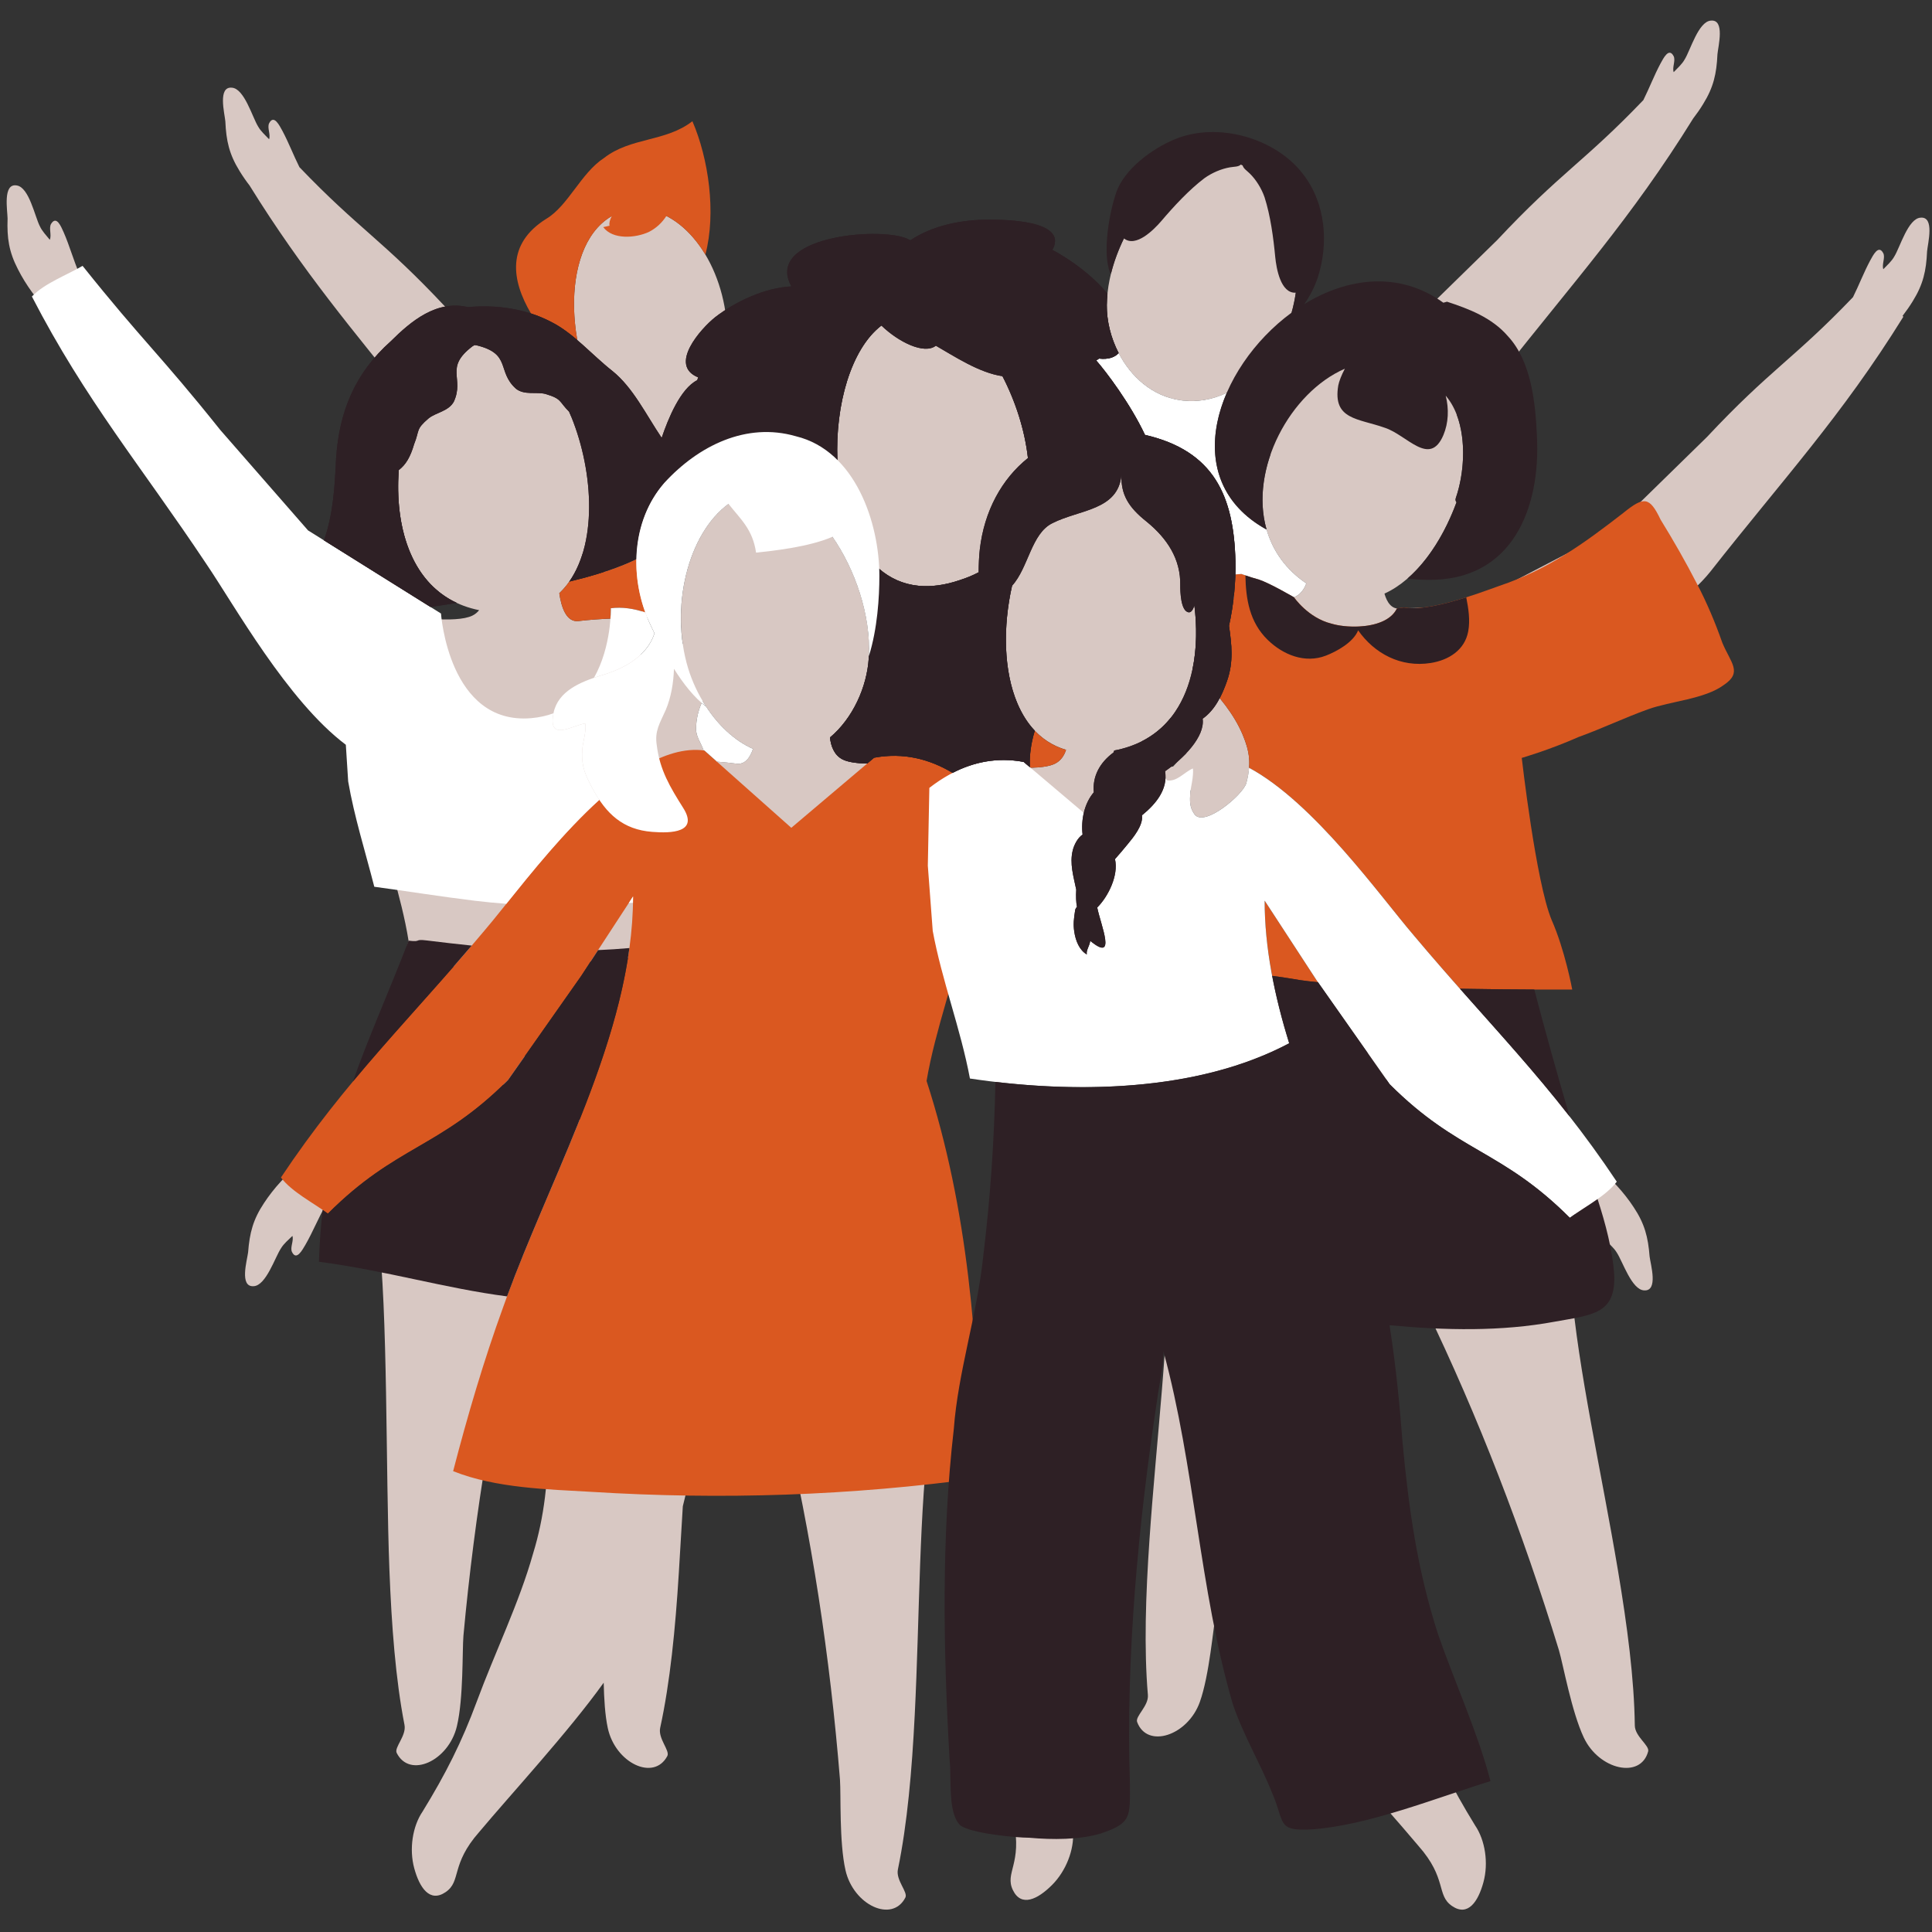
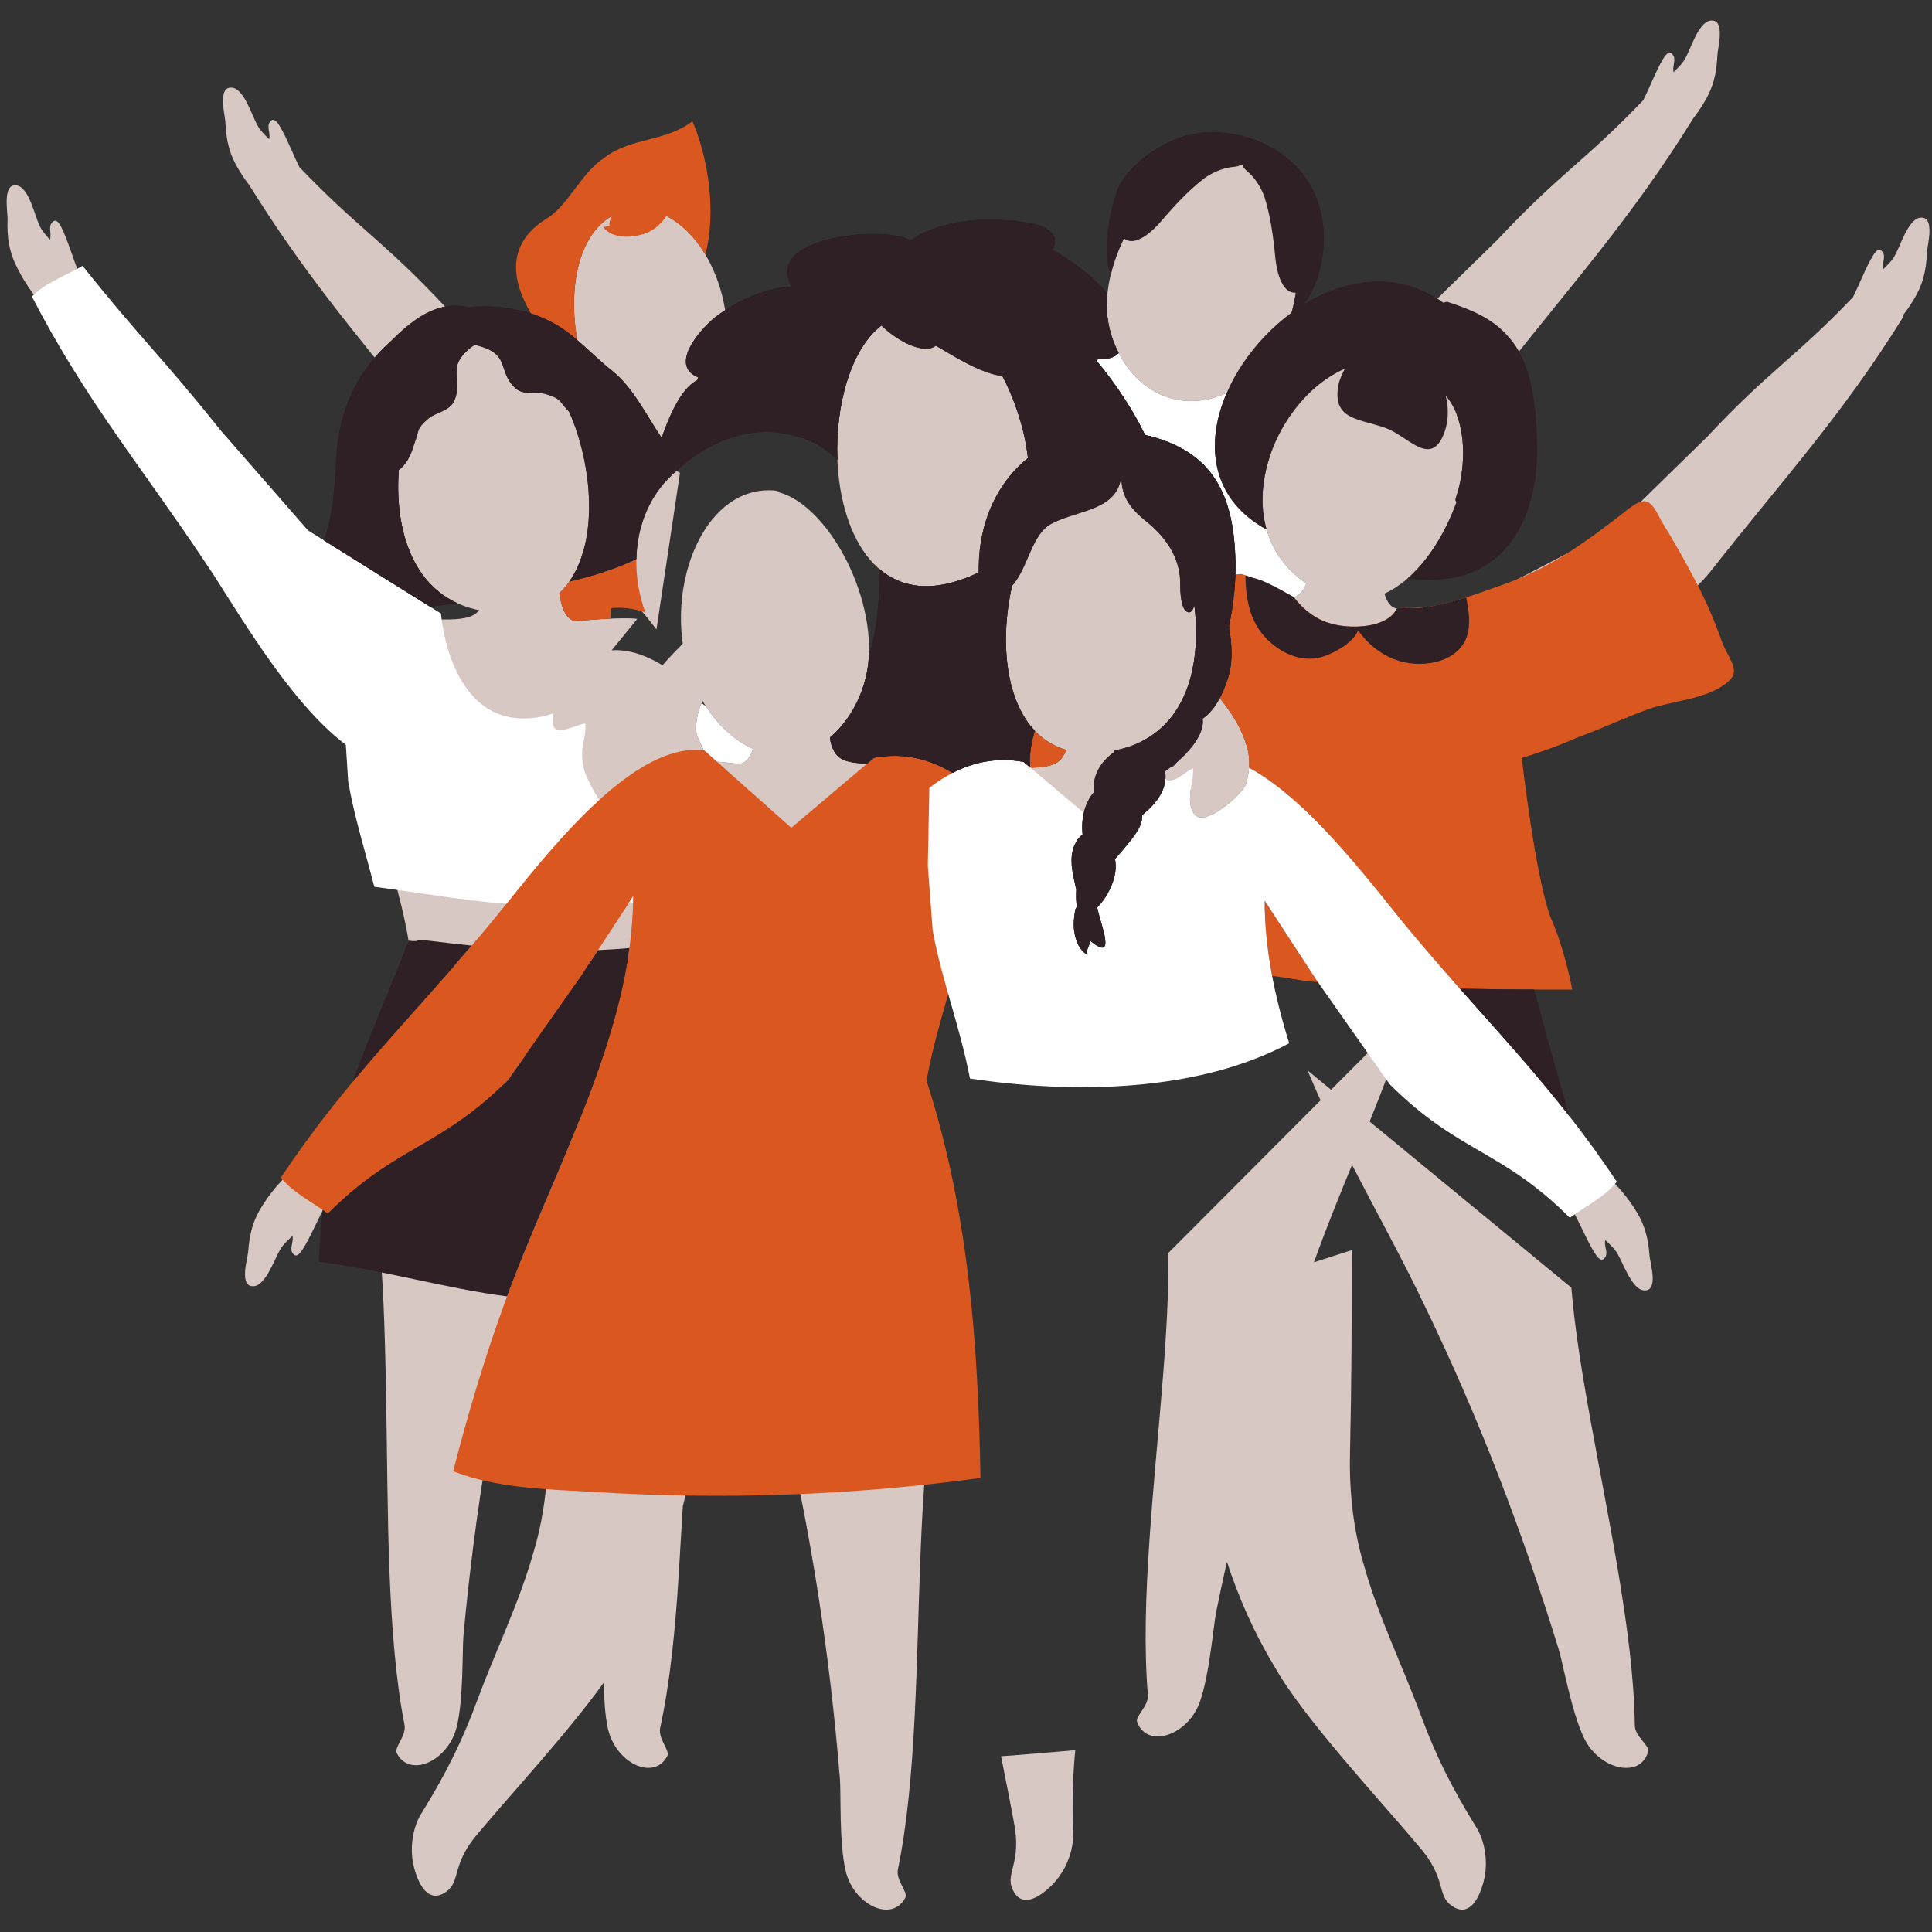
<svg xmlns="http://www.w3.org/2000/svg" zoomAndPan="magnify" viewBox="0 0 675 675" preserveAspectRatio="xMidYMid meet" version="1.0">
  <rect x="0" y="0" width="675" height="675" fill="#333333" stroke="none" />
  <defs>
    <clipPath id="1e398b2e26">
      <path d="M 397 353 L 576 353 L 576 667.188 L 397 667.188 Z M 397 353 " clip-rule="nonzero" />
    </clipPath>
    <clipPath id="37f27b5764">
      <path d="M 514 76.031 L 674.117 76.031 L 674.117 266 L 514 266 Z M 514 76.031 " clip-rule="nonzero" />
    </clipPath>
    <clipPath id="fe915a3545">
      <path d="M 251 405 L 325 405 L 325 667.188 L 251 667.188 Z M 251 405 " clip-rule="nonzero" />
    </clipPath>
  </defs>
  <path fill="#d8c8c3" d="M 236.219 152.469 C 252.504 150.098 254.281 131.832 254.141 117.637 C 253.906 94.312 240.73 74.781 224.961 73.031 L 225.746 72.859 C 199.688 71.508 195.285 107.617 205.93 133.457 C 211.617 147.25 219.273 154.93 236.219 152.469 " fill-opacity="1" fill-rule="nonzero" />
  <path fill="#d8c8c3" d="M 315.949 108.195 L 321.758 110.008 C 282.082 104.555 279.176 221.773 335.309 202.699 C 387.57 186.336 343.051 92.746 315.949 108.195 " fill-opacity="1" fill-rule="nonzero" />
  <path fill="#d8c8c3" d="M 257.316 266.809 C 253.871 266.352 249.574 266.004 245.773 265.812 C 246.238 265.344 246.414 264.418 246.043 262.879 C 245.367 260.074 243.113 257.633 243.176 254.547 C 243.25 250.941 244.102 247.789 245.457 244.887 C 249.727 252.09 255.793 258.422 263.09 261.637 C 262.035 264.727 260.273 267.203 257.316 266.809 Z M 241 263.051 C 241.523 264.234 242.426 265.172 243.34 265.703 C 242.684 265.684 242.059 265.664 241.465 265.66 C 241.109 264.688 240.891 263.793 241 263.051 Z M 140.598 335.547 C 146.305 336.496 152.043 337.262 157.887 337.641 C 174.816 338.742 192.012 337.312 208.863 335.684 C 216.922 334.902 225.07 334.211 233.055 332.832 C 237.332 332.094 241.512 331.109 245.715 330.273 C 239.496 312.559 234.844 294.688 234.348 277.059 C 237.316 277.801 240.43 277.871 242.742 276.547 C 244.508 275.535 244.645 273.906 244.148 272.074 L 279.289 301.969 L 316.891 265.832 C 316.891 265.832 300.285 268.273 294.426 265.344 C 291.316 263.793 290.281 260.457 289.977 257.664 C 297.984 250.98 302.914 239.965 303.535 229.922 C 305.086 204.625 287.34 174.828 270.941 171.719 L 272.074 171.535 C 248.73 168.316 234.699 198.066 238.535 224.887 C 236.148 227.305 233.711 229.809 231.484 232.426 C 225.473 228.824 219.449 226.777 213.684 227.219 L 222.637 216.242 C 220.691 215.727 209.453 216.086 202.125 216.98 C 197.781 217.512 196.074 211.914 195.406 207.258 C 199.184 203.703 201.844 198.973 203.527 193.531 C 212.688 201.055 221.688 209.645 229.352 219.945 L 237.574 165.188 L 199.492 145.348 C 192.75 128.922 181.289 116.805 168.27 119.617 L 167.832 119.188 L 171.168 117.328 C 169.215 116.699 167.289 116.551 165.406 116.816 L 155.672 107.297 C 133.59 83.707 125.395 80.109 104.617 58.406 C 102.516 54.211 100.859 49.809 98.637 45.66 C 97.652 43.895 95.695 39.824 94.023 43.074 C 93.281 44.621 94.598 46.926 94.02 48.648 C 92.676 47.207 91.148 45.941 90.164 44.168 C 88.176 40.969 85.375 30.957 81.031 30.637 C 76 30.121 78.473 39.609 78.73 42.398 C 79.027 49.199 80.09 53.93 83.73 59.797 C 84.773 61.508 85.98 63.242 87.285 64.934 C 87.277 64.934 87.277 64.941 87.273 64.941 C 105.848 94.883 123.398 115.531 144.145 141.348 C 134.527 167.867 136.801 207.047 167.406 213.18 C 166.785 213.945 166.016 214.617 165.031 215.09 C 159.137 217.957 142.566 215.328 142.566 215.328 L 156.496 228.402 C 146.578 227.516 138.059 231.184 130.871 236.625 L 130.121 260.715 L 131.41 280.91 C 134.172 296.93 140.191 312.57 142.762 328.816 C 142.008 331.059 141.289 333.297 140.598 335.547 " fill-opacity="1" fill-rule="nonzero" />
  <path fill="#d8c8c3" d="M 27.789 95.781 C 25.695 91 24.34 85.945 22.246 81.164 C 21.398 79.312 19.766 75.102 17.844 78.223 C 16.98 79.699 18.113 82.102 17.398 83.773 C 16.176 82.234 14.75 80.848 13.906 79.004 C 12.18 75.656 10.172 65.453 5.867 64.797 C 0.891 63.895 2.613 73.539 2.648 76.344 C 2.41 83.141 3.105 87.949 6.27 94.078 C 8.992 99.461 13.082 105.168 17.512 109.34 L 21.227 110.625 C 22.566 112.703 24.758 113.477 26.926 114.422 C 31.418 116.496 36.168 117.906 34.461 111.234 C 33.312 105.855 30.012 100.938 27.789 95.781 " fill-opacity="1" fill-rule="nonzero" />
  <path fill="#d8c8c3" d="M 443.793 159.066 C 438.523 174.469 440.352 191.801 454.832 202.719 C 455.355 203.113 455.871 203.469 456.398 203.832 C 455.66 205.84 454.359 207.746 452.102 208.695 C 446.059 211.223 429.652 207.676 429.652 207.676 L 464.746 246.25 L 509.551 213.039 C 507.637 212.418 496.402 212.156 489.027 212.641 C 486.141 212.832 484.562 210.41 483.699 207.395 C 494.777 202.367 503.648 189.719 508.871 175.492 C 508.562 175.117 508.414 174.617 508.625 174.016 C 511.465 165.828 512.402 154.008 508.969 144.949 C 515.152 140.227 520.469 135.668 524.27 130.922 C 549.723 98.523 569.91 76.305 591.488 41.508 C 591.488 41.5 591.488 41.5 591.484 41.496 C 592.789 39.801 593.996 38.074 595.035 36.363 C 598.676 30.496 599.734 25.766 600.039 18.969 C 600.289 16.168 602.766 6.688 597.73 7.203 C 593.395 7.523 590.59 17.535 588.605 20.734 C 587.621 22.504 586.094 23.773 584.746 25.211 C 584.172 23.488 585.484 21.184 584.742 19.641 C 583.066 16.387 581.113 20.457 580.125 22.23 C 577.91 26.379 576.246 30.773 574.152 34.973 C 553.367 56.676 545.18 60.277 523.098 83.863 L 489.789 116.441 L 441.195 141.75 L 443.793 159.066 " fill-opacity="1" fill-rule="nonzero" />
  <g clip-path="url(#1e398b2e26)">
    <path fill="#d8c8c3" d="M 565.305 548.82 C 559.543 514.48 551.301 478.254 549 449.895 L 478.531 391.848 C 483.648 379.125 488.516 366.332 492.473 353.234 L 465.043 380.734 L 456.844 373.98 C 458.293 377.488 459.801 380.961 461.371 384.418 L 408.164 437.785 C 408.652 466.234 403.988 503.094 401.609 537.832 C 400.281 557.215 399.66 575.941 401.047 592.184 C 401.371 596.043 396.539 599.625 397.293 601.641 C 400.816 611.09 415.016 606.391 419.199 594.633 C 422.566 585.168 423.867 568.582 424.863 563.41 C 426.062 557.477 427.336 551.555 428.656 545.637 C 432.746 558.129 438.059 570.305 445.176 582.082 C 455.254 600.137 482.027 628.723 495.59 644.93 C 505.68 656.352 501.734 662.109 507.309 665.918 C 512.883 669.734 516.438 664.367 518.277 657.629 C 520.121 650.887 518.879 642.914 515.371 637.77 C 507.305 624.656 501.66 613.48 496.426 599.316 C 490.148 582.316 481.605 564.828 476.781 547.676 C 472.816 534.805 471.355 521.305 471.66 507.723 C 472.238 482.184 472.305 459.855 472.242 436.777 L 459.074 441.023 C 459.242 440.578 459.391 440.117 459.559 439.668 C 463.523 428.668 467.941 417.812 472.375 406.969 C 480.922 423.582 490.035 439.941 498.039 456.789 C 516.59 495.148 532.109 535.555 544.656 576.543 C 546.152 581.598 549.062 597.98 553.344 607.066 C 558.66 618.363 573.242 621.652 575.832 611.902 C 576.383 609.824 571.219 606.734 571.168 602.855 C 570.965 586.559 568.52 567.984 565.305 548.82 " fill-opacity="1" fill-rule="nonzero" />
  </g>
  <g clip-path="url(#37f27b5764)">
    <path fill="#d8c8c3" d="M 670.977 76.051 C 666.641 76.367 663.836 86.383 661.848 89.578 C 660.867 91.355 659.336 92.625 657.992 94.059 C 657.414 92.34 658.73 90.031 657.988 88.492 C 656.309 85.238 654.359 89.305 653.371 91.078 C 651.156 95.223 649.488 99.621 647.395 103.824 C 626.613 125.52 618.422 129.121 596.34 152.715 L 563.031 185.285 L 514.438 210.602 L 522.66 265.363 C 546.402 233.43 582.961 217.926 597.52 199.773 C 622.969 167.375 643.406 145.457 664.992 110.66 C 664.906 110.551 664.809 110.465 664.723 110.363 C 666.027 108.664 667.238 106.926 668.289 105.215 C 671.922 99.348 672.984 94.617 673.281 87.812 C 673.535 85.02 676.012 75.539 670.977 76.051 " fill-opacity="1" fill-rule="nonzero" />
  </g>
  <path fill="#d8c8c3" d="M 115.043 402.391 C 112.781 403.09 110.516 403.609 108.949 405.527 L 105.125 406.398 C 100.25 410.047 95.555 415.266 92.25 420.312 C 88.422 426.055 87.203 430.75 86.684 437.539 C 86.336 440.324 83.555 449.715 88.594 449.371 C 92.945 449.195 96.074 439.277 98.164 436.148 C 99.211 434.41 100.773 433.188 102.168 431.801 C 102.688 433.539 101.297 435.797 101.992 437.367 C 103.559 440.676 105.648 436.668 106.688 434.93 C 109.297 430.41 111.215 425.531 113.824 421.012 C 116.605 416.145 120.434 411.617 122.172 406.398 C 124.609 399.961 119.742 400.832 115.043 402.391 " fill-opacity="1" fill-rule="nonzero" />
  <g clip-path="url(#fe915a3545)">
    <path fill="#d8c8c3" d="M 273.676 494.766 C 283.551 536.219 290.02 579.016 293.469 621.742 C 293.848 626.996 293.172 643.625 295.398 653.414 C 298.16 665.594 311.699 671.938 316.316 662.973 C 317.301 661.062 312.926 656.934 313.707 653.137 C 317.008 637.176 318.613 618.512 319.59 599.102 C 321.34 564.328 321.078 527.176 324.93 498.984 L 251.234 405.043 C 256.57 435.371 266.727 464.754 273.676 494.766 " fill-opacity="1" fill-rule="nonzero" />
  </g>
  <path fill="#d8c8c3" d="M 244.641 449.297 C 245.008 446.344 245.383 443.523 245.777 440.863 L 199.109 387.184 C 201.98 376.621 204.609 366.012 206.621 355.273 L 187.777 374.141 L 171.02 354.867 C 172.668 364.891 174.84 374.805 177.242 384.684 L 132.074 429.91 C 135.598 458.148 134.699 513.754 136.055 548.543 C 136.809 567.961 138.199 586.645 141.32 602.637 C 142.059 606.449 137.633 610.527 138.602 612.445 C 143.117 621.461 156.723 615.277 159.625 603.129 C 161.965 593.359 161.48 576.727 161.914 571.484 C 165.852 528.797 172.809 486.074 183.16 444.738 C 184.66 438.57 186.301 432.422 188.008 426.301 C 188.957 430.043 189.879 433.789 190.766 437.551 C 190.727 458.652 190.828 479.402 191.355 502.859 C 191.664 516.441 190.203 529.941 186.238 542.812 C 181.414 559.965 172.867 577.453 166.59 594.453 C 161.352 608.617 155.711 619.785 147.648 632.906 C 144.137 638.051 142.895 646.016 144.734 652.758 C 146.578 659.504 150.133 664.867 155.707 661.055 C 161.285 657.238 157.344 651.48 167.43 640.059 C 178.543 626.785 198.52 605.195 210.918 587.895 C 211.039 593.445 211.383 599.285 212.344 603.73 C 214.965 615.941 228.43 622.438 233.148 613.52 C 234.156 611.625 229.832 607.445 230.656 603.66 C 234.133 587.734 235.953 569.094 237.156 549.695 C 237.609 542.297 238.078 534.395 238.562 526.262 C 244.727 502.039 247.25 476.777 250.066 451.047 L 244.641 449.297 " fill-opacity="1" fill-rule="nonzero" />
  <path fill="#d8c8c3" d="M 412.371 139.832 C 429.305 142.305 443.656 128.332 449.348 114.723 C 460.02 89.227 448.266 54.246 422.23 55.504 L 423.352 55.754 C 406.781 57.328 386.957 83.262 386.695 106.574 C 386.535 120.602 396.098 137.445 412.371 139.832 " fill-opacity="1" fill-rule="nonzero" />
  <path fill="#d8c8c3" d="M 349.742 613.594 C 351.43 622.109 353.035 630.008 354.16 636.305 C 357.227 651.234 350.938 654.27 353.879 660.352 C 356.812 666.43 362.566 663.551 367.52 658.617 C 372.469 653.691 375.359 646.16 374.879 639.953 C 374.57 629.695 374.777 620.727 375.68 611.473 C 367.039 612.172 358.395 613.012 349.742 613.594 " fill-opacity="1" fill-rule="nonzero" />
  <path fill="#d8c8c3" d="M 570.773 421.777 C 567.469 416.73 562.77 411.512 557.898 407.863 L 554.07 406.992 C 552.504 405.074 550.242 404.555 547.984 403.855 C 543.285 402.297 538.41 401.426 540.848 407.863 C 542.586 413.082 546.414 417.602 549.195 422.473 C 551.812 426.996 553.723 431.867 556.332 436.395 C 557.371 438.133 559.461 442.133 561.031 438.824 C 561.723 437.266 560.332 435.004 560.852 433.258 C 562.25 434.656 563.809 435.875 564.859 437.613 C 566.941 440.742 570.078 450.66 574.426 450.832 C 579.465 451.18 576.684 441.785 576.336 439.004 C 575.816 432.215 574.602 427.52 570.773 421.777 " fill-opacity="1" fill-rule="nonzero" />
  <path fill="#d8c8c3" d="M 398.941 258.977 C 402.988 256.922 406.305 254.168 408.965 250.879 C 411.715 254.535 413.754 258.477 414.453 263.188 C 413.039 264.57 411.262 266.18 409.852 267.812 C 408.398 267.949 406.992 268.102 405.711 268.273 C 401.48 268.84 399.695 263.555 398.941 258.977 Z M 415.855 276.828 C 415.691 279.895 415.562 281.984 417.293 284.449 C 420.656 289.258 434.34 277.602 435.422 273.648 C 437.258 266.93 436.617 262.586 434.195 256.766 C 431.191 249.551 425.816 243.078 420.312 237.504 C 419.094 236.27 417.863 235.039 416.641 233.797 C 418.527 224.801 418.191 214.742 416.262 205.145 C 415.777 202.703 415.176 200.281 414.5 197.914 C 408.543 177.422 395.656 161.211 382.926 166.109 L 388.402 168.781 C 353.895 158.59 333.883 250.68 372.453 261.969 C 371.828 263.918 370.684 265.77 368.598 266.809 C 362.734 269.738 346.137 267.297 346.137 267.297 L 383.73 303.434 L 415.969 276.012 C 415.914 276.355 415.867 276.652 415.855 276.828 " fill-opacity="1" fill-rule="nonzero" />
  <path fill="#DA5820" d="M 202.117 216.984 C 205.441 216.578 209.574 216.281 213.281 216.121 C 213.441 213.895 213.402 212.504 213.402 212.504 C 217.34 212.023 221.367 212.59 225.473 213.988 C 223.422 208.375 222.324 202.355 222.324 196.363 C 222.324 196.008 222.336 195.676 222.336 195.34 C 220.738 196.109 219.141 196.816 217.574 197.445 C 211.629 199.82 205.348 201.648 198.914 203.188 C 197.871 204.664 196.699 206.027 195.41 207.262 C 196.07 211.922 197.785 217.52 202.117 216.984 " fill-opacity="1" fill-rule="nonzero" />
  <path fill="#DA5820" d="M 337.145 323.758 L 338.863 300.992 L 338.324 273.801 C 329.312 266.82 318.395 262.305 305.395 264.727 L 276.461 289.219 L 246.082 262.207 C 218.324 258.422 184.254 307.633 169.113 325.297 C 142.613 356.844 120.867 377.328 98.156 411.395 C 101.938 416.441 109.508 420.23 114.555 424.016 C 138.531 400.039 153.52 401.32 177.488 377.348 L 203.102 340.906 L 221.18 313.199 C 221.18 361.543 191.883 411.348 175.766 456.758 C 169.078 475.156 163.367 494.508 158.316 513.992 C 173.289 519.992 191.723 520.344 206.531 521.215 C 252.223 524.07 297.297 522.566 342.555 516.363 C 341.77 469.223 338.246 422.441 323.723 377.656 C 326.828 359.359 333.82 341.793 337.145 323.758 " fill-opacity="1" fill-rule="nonzero" />
  <path fill="#DA5820" d="M 372.457 261.992 C 371.828 263.938 370.668 265.77 368.59 266.809 C 366.609 267.789 363.434 268.172 360.047 268.227 L 359.812 268.039 C 359.801 267.746 359.801 267.438 359.785 267.129 C 359.785 266.895 359.773 266.66 359.773 266.414 C 359.773 266.078 359.785 265.723 359.785 265.375 C 359.801 265.156 359.812 264.922 359.828 264.688 C 359.887 263.336 360.047 261.945 360.297 260.496 C 360.297 260.453 360.297 260.422 360.309 260.395 C 360.59 258.766 360.984 257.07 361.527 255.309 C 364.457 258.387 368.082 260.715 372.457 261.992 " fill-opacity="1" fill-rule="nonzero" />
  <path fill="#DA5820" d="M 441.84 314.664 C 441.84 323.387 442.812 332.152 444.473 340.934 C 448.105 341.438 451.527 341.953 454.371 342.453 C 456.199 342.715 458.258 342.957 460.484 343.18 L 459.918 342.371 L 441.84 314.664 " fill-opacity="1" fill-rule="nonzero" />
  <path fill="#DA5820" d="M 601.762 224.613 C 599.301 217.598 596.348 210.547 592.875 203.949 C 588.977 196.352 584.598 188.711 580.184 181.566 C 576.32 173.48 574.375 173.348 567.129 179.219 C 553.184 190.027 540.84 198.988 523.816 204.699 C 515.797 207.586 499.223 213.816 490.52 212.246 L 488.055 212.574 C 484.637 219.688 471.418 219.777 465.184 217.891 C 457 215.875 452.102 208.688 452.102 208.688 C 452.102 208.688 443.621 203.723 439.793 202.48 C 437.699 201.914 435.676 201.254 433.711 200.535 C 433.004 200.57 432.309 200.645 431.609 200.699 C 431.441 206.457 430.723 212.602 429.391 218.652 C 430.316 225.168 431.055 231.184 428.684 237.945 C 427.977 239.984 427.145 242.016 426.141 243.922 C 429.402 247.875 432.277 252.168 434.195 256.766 C 435.902 260.871 436.703 264.258 436.395 268.238 C 459.105 280.492 482.188 313.078 493.914 326.762 C 499.496 333.41 504.859 339.551 510.074 345.445 C 531.199 345.828 549.305 345.727 549.305 345.727 C 549.305 345.727 546.781 331.996 542.105 321.406 C 536.625 308.312 531.668 264.797 531.668 264.797 C 531.668 264.797 541.008 262.133 551.594 257.465 C 559.621 254.574 567.707 250.711 575.734 247.828 C 583.758 244.938 595.547 244.266 602.242 239.332 C 608.902 234.887 604.719 231.664 601.762 224.613 " fill-opacity="1" fill-rule="nonzero" />
  <path fill="#FFFFFF" d="M 493.914 326.762 C 482.188 313.078 459.105 280.492 436.395 268.238 C 436.266 269.906 435.965 271.668 435.422 273.648 C 434.34 277.602 420.656 289.258 417.293 284.449 C 415.562 281.984 415.691 279.895 415.855 276.828 C 415.918 275.73 417.109 271.082 416.781 268.48 C 413.691 269.77 411.117 273.371 407.512 272.602 C 407.5 272.418 407.508 272.227 407.523 272.039 L 386.559 290.684 L 357.633 266.191 C 344.625 263.77 333.707 268.285 324.695 275.266 L 324.164 302.457 L 325.875 325.223 C 329.055 342.496 335.602 359.344 338.875 376.812 C 375.773 382.332 418.676 381.434 450.414 364.492 C 445.262 347.871 441.84 331.184 441.84 314.664 L 459.918 342.371 L 485.531 378.812 C 509.508 402.789 524.488 401.504 548.465 425.477 C 553.512 421.695 561.082 417.906 564.867 412.859 C 542.156 378.789 520.414 358.309 493.914 326.762 " fill-opacity="1" fill-rule="nonzero" />
  <path fill="#DA5820" d="M 241.91 42.355 C 232.527 49.637 220.43 47.898 211.051 55.184 C 202.961 60.449 198.555 71.84 190.891 76.43 C 176.832 85.195 178.645 97.871 185.52 109.535 C 187.898 110.301 190.238 111.266 192.512 112.453 C 195.777 114.082 198.793 116.348 201.711 118.836 C 198.484 100.91 201.914 82.289 213.75 75.504 C 213.066 76.785 212.758 77.93 212.961 78.863 L 210.754 79.348 C 214.062 83.824 222.027 83.215 226.746 81.016 C 229.391 79.652 231.352 77.723 232.824 75.457 C 238.105 78.164 242.809 82.887 246.449 88.961 C 250.293 74.285 247.547 55.395 241.91 42.355 " fill-opacity="1" fill-rule="nonzero" />
  <path fill="#FFFFFF" d="M 221.141 315.414 C 221.152 314.676 221.18 313.938 221.18 313.199 L 219.676 315.504 C 220.156 315.477 220.641 315.449 221.141 315.414 " fill-opacity="1" fill-rule="nonzero" />
  <path fill="#FFFFFF" d="M 238.527 224.887 C 238.434 224.191 238.348 223.484 238.266 222.789 C 238.348 223.484 238.434 224.191 238.527 224.887 " fill-opacity="1" fill-rule="nonzero" />
  <path fill="#FFFFFF" d="M 246.672 246.82 C 246.152 246.438 245.641 246.027 245.137 245.586 C 243.965 248.293 243.246 251.234 243.176 254.547 C 243.117 257.367 244.996 259.664 245.836 262.188 C 245.918 262.195 246.004 262.191 246.082 262.203 L 250.477 266.109 C 252.867 266.301 255.25 266.535 257.316 266.809 C 260.281 267.203 262.035 264.727 263.09 261.637 C 256.457 258.711 250.844 253.215 246.672 246.82 " fill-opacity="1" fill-rule="nonzero" />
-   <path fill="#FFFFFF" d="M 225.465 213.98 C 221.375 212.59 217.332 212.012 213.41 212.504 C 213.41 212.504 213.742 225.832 207.52 236.809 C 208.172 236.586 208.82 236.367 209.453 236.16 C 216.824 234.062 224.457 230.371 227.879 223.27 C 228.176 222.598 228.434 221.93 228.66 221.254 C 228.09 220.094 227.57 218.996 227.098 217.992 C 226.488 216.688 225.957 215.344 225.465 213.98 " fill-opacity="1" fill-rule="nonzero" />
  <path fill="#FFFFFF" d="M 203.398 262.746 C 203.398 259.586 204.98 255.902 204.453 252.742 C 199.742 253.527 191.383 259.258 193.367 249.215 C 191.039 250.066 188.449 250.668 185.543 250.914 C 156.742 253.34 154.074 214.352 154.074 214.352 L 107.617 185.309 L 76.961 150.223 C 55.801 123.73 50.016 119.371 28.848 92.883 C 23.414 96.082 15.469 99.004 11.145 103.598 C 29.938 139.98 49.266 162.75 72.098 197.043 C 81.922 211.492 100.383 244.801 120.828 260.211 L 121.645 273.012 C 123.773 285.359 127.621 297.508 130.77 309.812 C 142.469 311.398 154.145 313.273 165.855 314.699 C 169.543 315.145 173.227 315.496 176.906 315.77 C 185.582 304.965 197.082 290.613 209.398 279.449 C 208.598 278.258 207.824 276.996 207.086 275.641 C 204.715 271.168 203.137 268.012 203.398 262.746 " fill-opacity="1" fill-rule="nonzero" />
  <path fill="#FFFFFF" d="M 431.633 196.152 C 431.668 197.633 431.648 199.156 431.602 200.699 C 432.309 200.645 433.004 200.57 433.711 200.535 C 434.527 200.832 435.355 201.113 436.191 201.387 C 436.457 201.477 436.719 201.562 436.98 201.648 C 437.902 201.941 438.836 202.223 439.793 202.48 C 443.621 203.723 452.102 208.688 452.102 208.688 C 454.359 207.746 455.66 205.84 456.398 203.824 C 455.879 203.465 455.355 203.113 454.832 202.715 C 448.371 197.844 444.438 191.699 442.523 185.016 C 422.906 174.199 420.973 154.91 428.605 137.262 C 423.66 139.598 418.168 140.68 412.371 139.832 C 402.496 138.387 395.094 131.609 390.84 123.371 C 389.43 124.863 387.215 125.664 383.984 125.285 L 383.004 125.945 C 386.438 129.84 394.879 140.996 400.035 151.941 C 424.102 157.504 431.113 173.262 431.633 196.152 " fill-opacity="1" fill-rule="nonzero" />
  <path fill="#2e2025" d="M 357.633 266.191 L 359.816 268.039 C 359.613 264.293 360.094 260.059 361.527 255.297 C 359.023 252.676 357.047 249.465 355.508 245.891 C 354.461 244.402 354.461 244.395 355.504 245.883 C 350.578 234.387 350.375 218.828 353.594 204.645 C 359.336 198.383 360.293 186.305 367.773 182.75 C 377.133 178 390.66 178.359 391.805 165.941 C 391.617 172.797 394.191 177.184 400.68 182.316 C 407.707 188.078 412.547 195.23 412.359 204.586 C 412.348 206.312 412.457 213.734 415.387 213.938 C 416.238 213.969 416.848 212.93 417.293 211.551 C 417.379 212.281 417.469 213.016 417.539 213.746 C 417.555 213.914 417.566 214.086 417.586 214.258 C 417.648 214.996 417.703 215.738 417.75 216.477 C 417.762 216.664 417.773 216.848 417.785 217.039 C 417.828 217.914 417.863 218.789 417.883 219.668 C 417.883 219.766 417.883 219.863 417.883 219.969 C 417.895 220.785 417.895 221.605 417.883 222.422 C 417.875 222.547 417.875 222.672 417.871 222.801 C 417.848 223.715 417.812 224.625 417.754 225.527 C 417.754 225.535 417.75 225.547 417.75 225.559 C 417.691 226.461 417.613 227.359 417.516 228.254 C 417.504 228.32 417.5 228.383 417.492 228.453 C 417.285 230.297 417 232.117 416.621 233.891 C 416.621 233.902 416.621 233.906 416.617 233.918 C 415.473 239.324 413.516 244.344 410.609 248.641 L 410.613 248.641 C 406.879 254.152 401.59 258.473 394.422 260.875 C 392.812 261.418 391.113 261.871 389.301 262.203 L 389.02 262.918 C 389.012 262.926 389.008 262.926 389 262.93 C 384.285 266.402 381.613 271.238 382.156 276.812 C 378.805 280.703 377.637 286.492 378.227 291.586 C 376.531 292.703 375.285 295.117 374.797 297.074 C 373.648 301.699 375.074 306.242 376.008 310.801 C 375.879 313.234 375.953 315.293 376.27 316.852 C 375.938 317.188 375.695 317.578 375.629 318.035 C 375.164 321.051 374.941 322.832 375.312 325.441 C 375.801 328.785 377.156 331.973 379.703 333.473 C 379.441 331.953 380.625 330.648 380.914 328.719 C 390.348 336.52 384.539 323.094 383.348 317.062 C 387.199 313.234 390.855 305.805 389.555 300.164 C 391.129 298.406 392.605 296.609 393.973 294.961 C 395.852 292.691 399.496 288.336 398.98 284.855 C 403.949 280.824 408.086 275.707 407.055 269.449 C 413.402 265.086 421.062 257.406 420.176 251.113 C 424.523 248.039 426.922 242.977 428.684 237.945 C 431.055 231.176 430.309 225.164 429.383 218.652 C 431.078 210.977 431.797 203.148 431.633 196.152 C 431.113 173.262 424.102 157.504 400.035 151.941 C 394.879 140.988 386.438 129.84 383.004 125.945 L 383.988 125.281 C 387.223 125.664 389.438 124.859 390.844 123.363 C 388.074 118.031 386.637 112.086 386.695 106.574 C 386.711 105.27 386.785 103.941 386.93 102.621 C 381.773 96.348 374.469 90.949 367.582 87.238 L 367.914 86.902 C 372.84 76.738 350.203 76.738 345.285 76.738 C 336.098 76.738 325.918 78.703 318.051 83.953 L 316.734 83.297 C 306.434 79.109 267.004 82.832 276.492 100.059 C 267.117 100.543 256.891 105.375 249.82 110.855 C 244.898 114.793 233.406 127.582 243.914 131.844 L 243.594 132.828 C 237.715 135.766 233.418 146.32 231.176 152.973 C 225.676 144.805 221.172 135.402 213.957 129.605 C 206.84 124.012 200.406 116.395 192.512 112.453 C 183.309 107.645 172.996 106.441 163.492 107.297 C 152.52 104.73 143.625 112.172 136.523 119.234 C 123.941 130.426 118.523 143.844 117.422 160.09 C 116.953 170.051 116.41 179.602 113.199 188.785 L 150.395 212.047 C 153.457 211.625 156.52 211.156 159.578 210.645 C 143.238 203.012 137.934 183.523 139.312 164.254 C 141.793 162.352 143.367 159.707 144.695 155.164 C 146.676 150.266 145.141 150.086 149.805 146.121 C 152.375 144.09 156.773 143.68 158.57 140.312 C 162.344 132.043 155.133 128.555 165.043 121.012 C 165.289 120.867 165.535 120.719 165.781 120.566 C 166.066 120.605 166.355 120.652 166.641 120.68 C 178.73 123.656 173.508 129.727 180.254 135.809 C 183.242 138.18 187.445 136.805 190.609 137.648 C 196.461 139.414 195.145 140.191 198.875 143.879 C 207.211 163.082 209.004 188.797 198.91 203.184 C 205.34 201.648 211.625 199.82 217.574 197.445 C 219.141 196.816 220.734 196.109 222.34 195.34 C 222.547 185.656 225.613 176.133 232.137 168.672 C 233.098 167.621 234.105 166.613 235.137 165.621 C 235.336 165.43 235.535 165.246 235.738 165.055 C 236.766 164.09 237.812 163.152 238.902 162.266 C 249.934 153.223 263.82 148.277 278.094 152.422 C 283.836 153.824 288.633 156.777 292.57 160.703 C 291.781 141.668 297.25 121.918 307.941 113.738 C 313.949 119.543 322.914 123.949 326.973 120.785 C 333.254 124.375 342.102 130.277 350.25 131.434 C 354.766 140.141 358.043 150.203 359.137 160.031 C 349.953 167.387 343.875 178.543 342.32 191.973 C 342.039 194.547 341.93 197.227 341.918 199.938 C 341.828 199.984 341.734 200.035 341.637 200.09 C 340.793 200.527 339.914 200.941 339 201.328 C 338.789 201.414 338.566 201.5 338.355 201.586 C 337.438 201.953 336.5 202.301 335.52 202.613 C 335.445 202.641 335.379 202.664 335.305 202.688 C 330 204.488 325.227 205.07 320.957 204.66 C 315.566 204.133 310.988 202.023 307.18 198.754 C 307.18 198.754 307.18 198.762 307.18 198.762 C 307.207 199.574 307.23 200.387 307.23 201.18 C 307.23 201.586 307.227 202.016 307.219 202.441 C 307.219 202.691 307.219 202.941 307.215 203.207 C 307.203 203.738 307.191 204.281 307.172 204.836 C 307.172 204.953 307.168 205.066 307.16 205.18 C 307.129 206.273 307.074 207.414 307.008 208.586 C 306.988 208.844 306.973 209.102 306.957 209.359 C 306.887 210.418 306.797 211.504 306.691 212.602 C 306.668 212.879 306.641 213.152 306.613 213.434 C 306.551 214.055 306.48 214.684 306.406 215.32 C 306.348 215.773 306.285 216.23 306.223 216.688 C 306.176 217.043 306.137 217.398 306.086 217.754 C 305.523 221.613 304.711 225.547 303.547 229.27 C 303.547 229.477 303.547 229.695 303.527 229.918 C 302.914 239.965 297.977 250.98 289.977 257.66 C 290.277 260.445 291.312 263.789 294.418 265.34 C 296.398 266.336 299.59 266.699 302.973 266.773 L 305.395 264.723 C 315.848 262.773 324.977 265.32 332.824 270.023 C 340.07 266.293 348.316 264.465 357.633 266.191 " fill-opacity="1" fill-rule="nonzero" />
  <path fill="#2e2025" d="M 357.633 266.191 L 359.816 268.039 C 359.613 264.293 360.094 260.059 361.527 255.297 C 359.023 252.676 357.047 249.465 355.508 245.891 C 354.461 244.402 354.461 244.395 355.504 245.883 C 350.578 234.387 350.375 218.828 353.594 204.645 C 359.336 198.383 360.293 186.305 367.773 182.75 C 377.133 178 390.66 178.359 391.805 165.941 C 391.617 172.797 394.191 177.184 400.68 182.316 C 407.707 188.078 412.547 195.23 412.359 204.586 C 412.348 206.312 412.457 213.734 415.387 213.938 C 416.238 213.969 416.848 212.93 417.293 211.551 C 417.379 212.281 417.469 213.016 417.539 213.746 C 417.555 213.914 417.566 214.086 417.586 214.258 C 417.648 214.996 417.703 215.738 417.75 216.477 C 417.762 216.664 417.773 216.848 417.785 217.039 C 417.828 217.914 417.863 218.789 417.883 219.668 C 417.883 219.766 417.883 219.863 417.883 219.969 C 417.895 220.785 417.895 221.605 417.883 222.422 C 417.875 222.547 417.875 222.672 417.871 222.801 C 417.848 223.715 417.812 224.625 417.754 225.527 C 417.754 225.535 417.75 225.547 417.75 225.559 C 417.691 226.461 417.613 227.359 417.516 228.254 C 417.504 228.32 417.5 228.383 417.492 228.453 C 417.285 230.297 417 232.117 416.621 233.891 C 416.621 233.902 416.621 233.906 416.617 233.918 C 415.473 239.324 413.516 244.344 410.609 248.641 L 410.613 248.641 C 406.879 254.152 401.59 258.473 394.422 260.875 C 392.812 261.418 391.113 261.871 389.301 262.203 L 389.02 262.918 C 389.012 262.926 389.008 262.926 389 262.93 C 384.285 266.402 381.613 271.238 382.156 276.812 C 378.805 280.703 377.637 286.492 378.227 291.586 C 376.531 292.703 375.285 295.117 374.797 297.074 C 373.648 301.699 375.074 306.242 376.008 310.801 C 375.879 313.234 375.953 315.293 376.27 316.852 C 375.938 317.188 375.695 317.578 375.629 318.035 C 375.164 321.051 374.941 322.832 375.312 325.441 C 375.801 328.785 377.156 331.973 379.703 333.473 C 379.441 331.953 380.625 330.648 380.914 328.719 C 390.348 336.52 384.539 323.094 383.348 317.062 C 387.199 313.234 390.855 305.805 389.555 300.164 C 391.129 298.406 392.605 296.609 393.973 294.961 C 395.852 292.691 399.496 288.336 398.98 284.855 C 403.949 280.824 408.086 275.707 407.055 269.449 C 413.402 265.086 421.062 257.406 420.176 251.113 C 424.523 248.039 426.922 242.977 428.684 237.945 C 431.055 231.176 430.309 225.164 429.383 218.652 C 431.078 210.977 431.797 203.148 431.633 196.152 C 431.113 173.262 424.102 157.504 400.035 151.941 C 394.879 140.988 386.438 129.84 383.004 125.945 L 383.988 125.281 C 387.223 125.664 389.438 124.859 390.844 123.363 C 388.074 118.031 386.637 112.086 386.695 106.574 C 386.711 105.27 386.785 103.941 386.93 102.621 C 381.773 96.348 374.469 90.949 367.582 87.238 L 367.914 86.902 C 372.84 76.738 350.203 76.738 345.285 76.738 C 336.098 76.738 325.918 78.703 318.051 83.953 L 316.734 83.297 C 306.434 79.109 267.004 82.832 276.492 100.059 C 267.117 100.543 256.891 105.375 249.82 110.855 C 244.898 114.793 233.406 127.582 243.914 131.844 L 243.594 132.828 C 237.715 135.766 233.418 146.32 231.176 152.973 C 225.676 144.805 221.172 135.402 213.957 129.605 C 206.84 124.012 200.406 116.395 192.512 112.453 C 183.309 107.645 172.996 106.441 163.492 107.297 C 152.52 104.73 143.625 112.172 136.523 119.234 C 123.941 130.426 118.523 143.844 117.422 160.09 C 116.953 170.051 116.41 179.602 113.199 188.785 L 150.395 212.047 C 153.457 211.625 156.52 211.156 159.578 210.645 C 143.238 203.012 137.934 183.523 139.312 164.254 C 141.793 162.352 143.367 159.707 144.695 155.164 C 146.676 150.266 145.141 150.086 149.805 146.121 C 152.375 144.09 156.773 143.68 158.57 140.312 C 162.344 132.043 155.133 128.555 165.043 121.012 C 165.289 120.867 165.535 120.719 165.781 120.566 C 166.066 120.605 166.355 120.652 166.641 120.68 C 178.73 123.656 173.508 129.727 180.254 135.809 C 183.242 138.18 187.445 136.805 190.609 137.648 C 196.461 139.414 195.145 140.191 198.875 143.879 C 207.211 163.082 209.004 188.797 198.91 203.184 C 205.34 201.648 211.625 199.82 217.574 197.445 C 219.141 196.816 220.734 196.109 222.34 195.34 C 222.547 185.656 225.613 176.133 232.137 168.672 C 233.098 167.621 234.105 166.613 235.137 165.621 C 235.336 165.43 235.535 165.246 235.738 165.055 C 236.766 164.09 237.812 163.152 238.902 162.266 C 249.934 153.223 263.82 148.277 278.094 152.422 C 283.836 153.824 288.633 156.777 292.57 160.703 C 291.781 141.668 297.25 121.918 307.941 113.738 C 313.949 119.543 322.914 123.949 326.973 120.785 C 333.254 124.375 342.102 130.277 350.25 131.434 C 354.766 140.141 358.043 150.203 359.137 160.031 C 349.953 167.387 343.875 178.543 342.32 191.973 C 342.039 194.547 341.93 197.227 341.918 199.938 C 341.828 199.984 341.734 200.035 341.637 200.09 C 340.793 200.527 339.914 200.941 339 201.328 C 338.789 201.414 338.566 201.5 338.355 201.586 C 337.438 201.953 336.5 202.301 335.52 202.613 C 335.445 202.641 335.379 202.664 335.305 202.688 C 330 204.488 325.227 205.07 320.957 204.66 C 315.566 204.133 310.988 202.023 307.18 198.754 C 307.18 198.754 307.18 198.762 307.18 198.762 C 307.207 199.574 307.23 200.387 307.23 201.18 C 307.23 201.586 307.227 202.016 307.219 202.441 C 307.219 202.691 307.219 202.941 307.215 203.207 C 307.203 203.738 307.191 204.281 307.172 204.836 C 307.172 204.953 307.168 205.066 307.16 205.18 C 307.129 206.273 307.074 207.414 307.008 208.586 C 306.988 208.844 306.973 209.102 306.957 209.359 C 306.887 210.418 306.797 211.504 306.691 212.602 C 306.668 212.879 306.641 213.152 306.613 213.434 C 306.551 214.055 306.48 214.684 306.406 215.32 C 306.348 215.773 306.285 216.23 306.223 216.688 C 306.176 217.043 306.137 217.398 306.086 217.754 C 305.523 221.613 304.711 225.547 303.547 229.27 C 303.547 229.477 303.547 229.695 303.527 229.918 C 302.914 239.965 297.977 250.98 289.977 257.66 C 290.277 260.445 291.312 263.789 294.418 265.34 C 296.398 266.336 299.59 266.699 302.973 266.773 L 305.395 264.723 C 315.848 262.773 324.977 265.32 332.824 270.023 C 340.07 266.293 348.316 264.465 357.633 266.191 " fill-opacity="1" fill-rule="nonzero" />
  <path fill="#2e2025" d="M 512.277 208.699 C 504.641 211.121 496.012 213.238 490.52 212.254 L 488.055 212.574 C 485.992 216.859 480.387 218.59 474.879 218.875 C 471.246 219.07 467.664 218.645 465.184 217.895 C 457 215.875 452.102 208.695 452.102 208.695 C 452.102 208.695 443.621 203.723 439.793 202.484 C 438.191 202.051 436.641 201.562 435.117 201.039 C 435.277 209.352 436.574 217.375 442.875 223.527 C 448.309 228.832 455.973 231.879 463.254 229.059 C 466.938 227.629 472.781 224.488 474.508 220.234 C 480.168 228.293 489.363 233.301 499.883 231.629 C 506.152 230.633 511.75 227.121 512.961 220.598 C 513.684 216.734 513.059 212.641 512.277 208.699 " fill-opacity="1" fill-rule="nonzero" />
  <path fill="#2e2025" d="M 203.102 340.906 L 177.488 377.348 C 153.512 401.32 138.531 400.039 114.555 424.016 C 113.98 423.582 113.367 423.148 112.73 422.711 C 112.074 428.418 111.625 434.426 111.434 440.828 C 135.059 443.941 155.418 450.109 177.156 452.93 C 191.418 414.215 214.309 372.461 219.91 331.23 C 216.266 331.547 212.605 331.793 208.949 331.945 L 203.102 340.906 " fill-opacity="1" fill-rule="nonzero" />
  <path fill="#2e2025" d="M 142.762 328.645 C 135.82 346.699 128.887 361.965 123.301 377.867 C 136.387 362.129 149.863 347.848 164.805 330.371 C 159.578 329.828 154.359 329.227 149.16 328.582 C 144.402 327.992 147.516 329.234 142.762 328.645 " fill-opacity="1" fill-rule="nonzero" />
  <path fill="#2e2025" d="M 388.176 95.543 C 389.215 91.359 390.766 87.227 392.691 83.297 C 396.863 86.629 403.176 80.195 405.715 77.254 C 410.059 72.145 415.391 66.359 420.781 62.273 C 423.371 60.406 426.676 58.977 429.723 58.461 C 431.293 58.191 432.652 58.336 433.543 57.488 C 433.742 57.574 433.945 57.668 434.137 57.758 C 434.426 58.914 435.582 59.574 436.691 60.672 C 438.887 62.836 440.77 65.906 441.812 68.918 C 443.879 75.359 444.918 83.16 445.543 89.836 C 445.934 93.707 447.398 102.582 452.719 102.266 C 452.387 104.617 451.883 106.945 451.238 109.242 C 425.113 128.395 411.004 167.645 442.516 185.016 C 436.414 163.75 450.801 137.074 469.863 128.824 C 468.684 131.051 467.859 133.16 467.566 134.652 C 465.52 146.715 474.57 146.145 483.824 149.453 C 491.602 151.969 499.492 163.316 504.293 152.008 C 506.086 147.73 506.266 142.844 505.105 138.246 C 512.789 147.227 512.246 163.574 508.625 174.016 C 508.414 174.617 508.562 175.117 508.871 175.488 C 504.984 186.074 499.074 195.773 491.746 202.121 C 493.918 202.395 496.172 202.547 498.531 202.578 C 528.648 203.18 538.227 177.137 536.984 152.652 C 536.48 141.223 535.152 126.418 526.84 117.465 C 521.219 110.953 513.27 107.941 505.559 105.406 L 504.277 105.758 C 488.73 94.57 470.691 97.035 455.699 106.238 C 457.645 103.457 459.184 100.477 460.336 97.16 C 464.316 85.035 463.207 70.992 455.172 60.723 C 445.645 48.305 425.668 42.434 410.547 48.613 C 402.27 52.031 392.875 59.168 390.047 67.07 C 387.555 74.234 385.074 88.254 387.84 95.312 L 388.176 95.543 " fill-opacity="1" fill-rule="nonzero" />
-   <path fill="#2e2025" d="M 563.965 445.121 C 563.316 436.516 560.988 427.691 558.164 418.93 C 554.879 421.258 551.277 423.371 548.465 425.48 C 524.488 401.504 509.508 402.789 485.531 378.812 L 460.484 343.18 C 458.258 342.957 456.199 342.715 454.371 342.453 C 451.527 341.953 448.105 341.438 444.473 340.934 C 445.961 348.785 447.984 356.648 450.414 364.5 C 447.418 366.098 444.316 367.527 441.137 368.844 C 440.078 369.285 439.008 369.699 437.934 370.113 C 437.199 370.395 436.461 370.676 435.723 370.938 C 434.672 371.316 433.613 371.668 432.547 372.02 C 431.746 372.281 430.949 372.547 430.145 372.793 C 429.121 373.105 428.086 373.402 427.043 373.695 C 426.172 373.941 425.297 374.18 424.422 374.41 C 423.434 374.668 422.43 374.91 421.43 375.148 C 420.48 375.371 419.535 375.594 418.578 375.801 C 417.625 376.008 416.664 376.203 415.703 376.391 C 414.684 376.59 413.664 376.785 412.641 376.969 C 411.719 377.129 410.793 377.281 409.863 377.434 C 408.789 377.605 407.715 377.77 406.633 377.918 C 387.312 380.637 366.949 380.254 347.773 378 C 347.391 398.391 345.977 418.785 343.496 439.18 C 341.301 459.688 334.707 479.465 333.242 499.242 C 328.848 537.328 329.582 576.879 331.777 614.969 C 332.512 621.559 331.047 633.281 335.441 637.676 C 339.102 640.605 355.219 642.07 359.613 642.07 C 367.668 642.801 377.191 642.801 384.516 640.605 C 395.5 636.941 394.77 634.746 394.77 623.023 C 393.305 579.078 397.699 532.203 404.293 488.988 C 405.023 483.129 406.488 478 406.488 472.141 C 417.477 512.426 418.941 554.906 430.66 595.191 C 434.32 606.18 440.18 615.699 444.574 626.688 C 448.969 636.941 446.039 639.871 458.492 639.141 C 478.27 637.676 501.707 628.152 520.75 622.293 C 516.355 605.445 508.297 587.867 502.438 571.02 C 495.113 548.316 492.184 527.074 489.988 503.637 C 489.188 492.773 487.789 477.617 485.477 463.004 C 504.973 464.832 524.605 465.223 543.16 461.773 C 556.445 459.379 564.664 459.109 563.965 445.121 " fill-opacity="1" fill-rule="nonzero" />
  <path fill="#2e2025" d="M 510.074 345.438 C 523.605 360.746 536.09 374.312 548.441 390.141 C 548.332 389.785 548.219 389.426 548.113 389.07 C 543.898 374.68 539.828 360.238 536.059 345.719 C 529.059 345.695 519.887 345.621 510.074 345.438 " fill-opacity="1" fill-rule="nonzero" />
-   <path fill="#FFFFFF" d="M 307.234 201.18 C 307.234 182.688 298.832 157.469 278.094 152.426 C 260.719 147.387 243.906 155.793 232.145 168.68 C 220.371 182.133 219.812 202.301 227.098 217.992 C 227.57 219 228.09 220.094 228.66 221.254 C 228.434 221.93 228.176 222.605 227.879 223.27 C 224.457 230.375 216.824 234.062 209.453 236.168 C 202.875 238.273 194.977 241.426 193.398 249.059 C 191.293 259.324 199.715 253.535 204.453 252.742 C 204.98 255.902 203.398 259.586 203.398 262.746 C 203.137 268.012 204.715 271.168 207.086 275.645 C 211.824 284.324 217.613 289.852 227.879 290.641 C 234.453 291.168 244.195 290.906 238.668 282.227 C 234.191 275.117 230.508 269.062 229.461 260.379 C 228.668 255.375 230.508 252.742 232.613 248.008 C 234.473 243.602 235.301 238.582 235.473 233.668 C 238.723 238.828 242.516 243.73 246.672 246.82 C 243.914 242.594 241.781 237.98 240.41 233.465 C 233.992 212.281 240.293 186.496 254.527 176.047 C 258.695 181.363 262.98 184.891 264.152 193.078 C 269.457 192.523 282.574 191.16 290.836 187.543 C 298.738 198.984 304.25 214.812 303.559 229.277 C 306.551 219.703 307.234 208.746 307.234 201.18 " fill-opacity="1" fill-rule="nonzero" />
</svg>